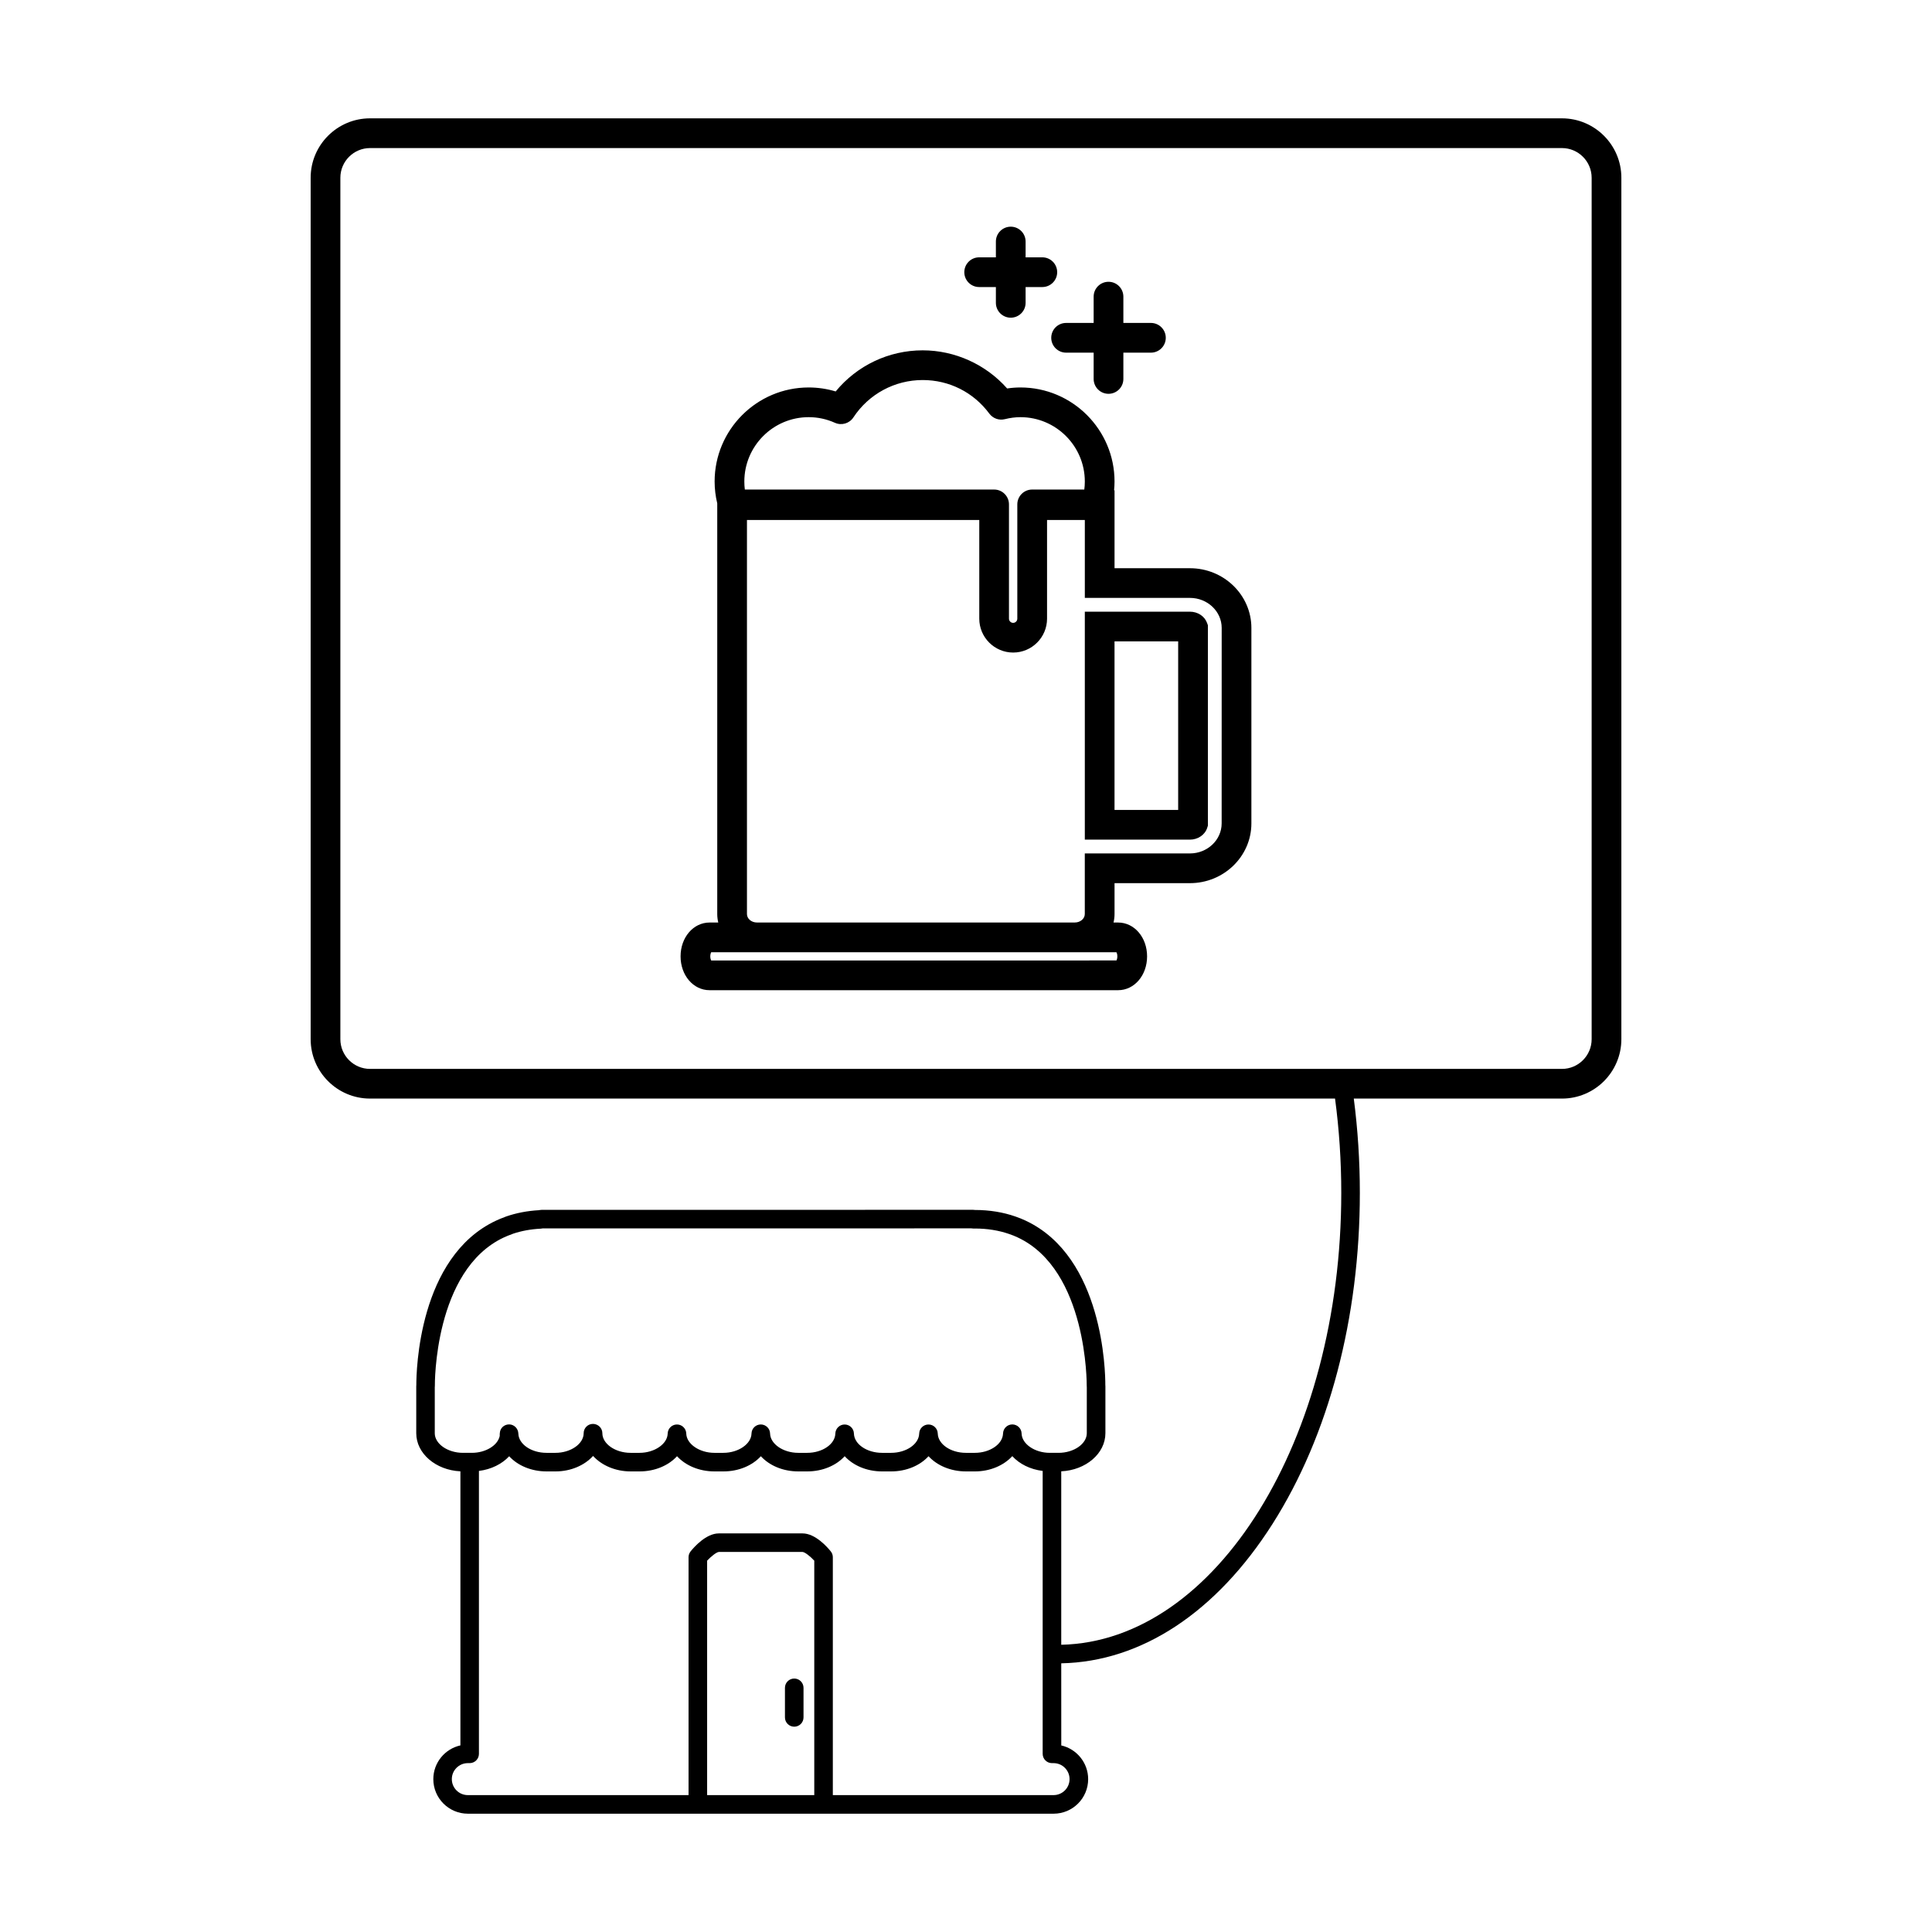
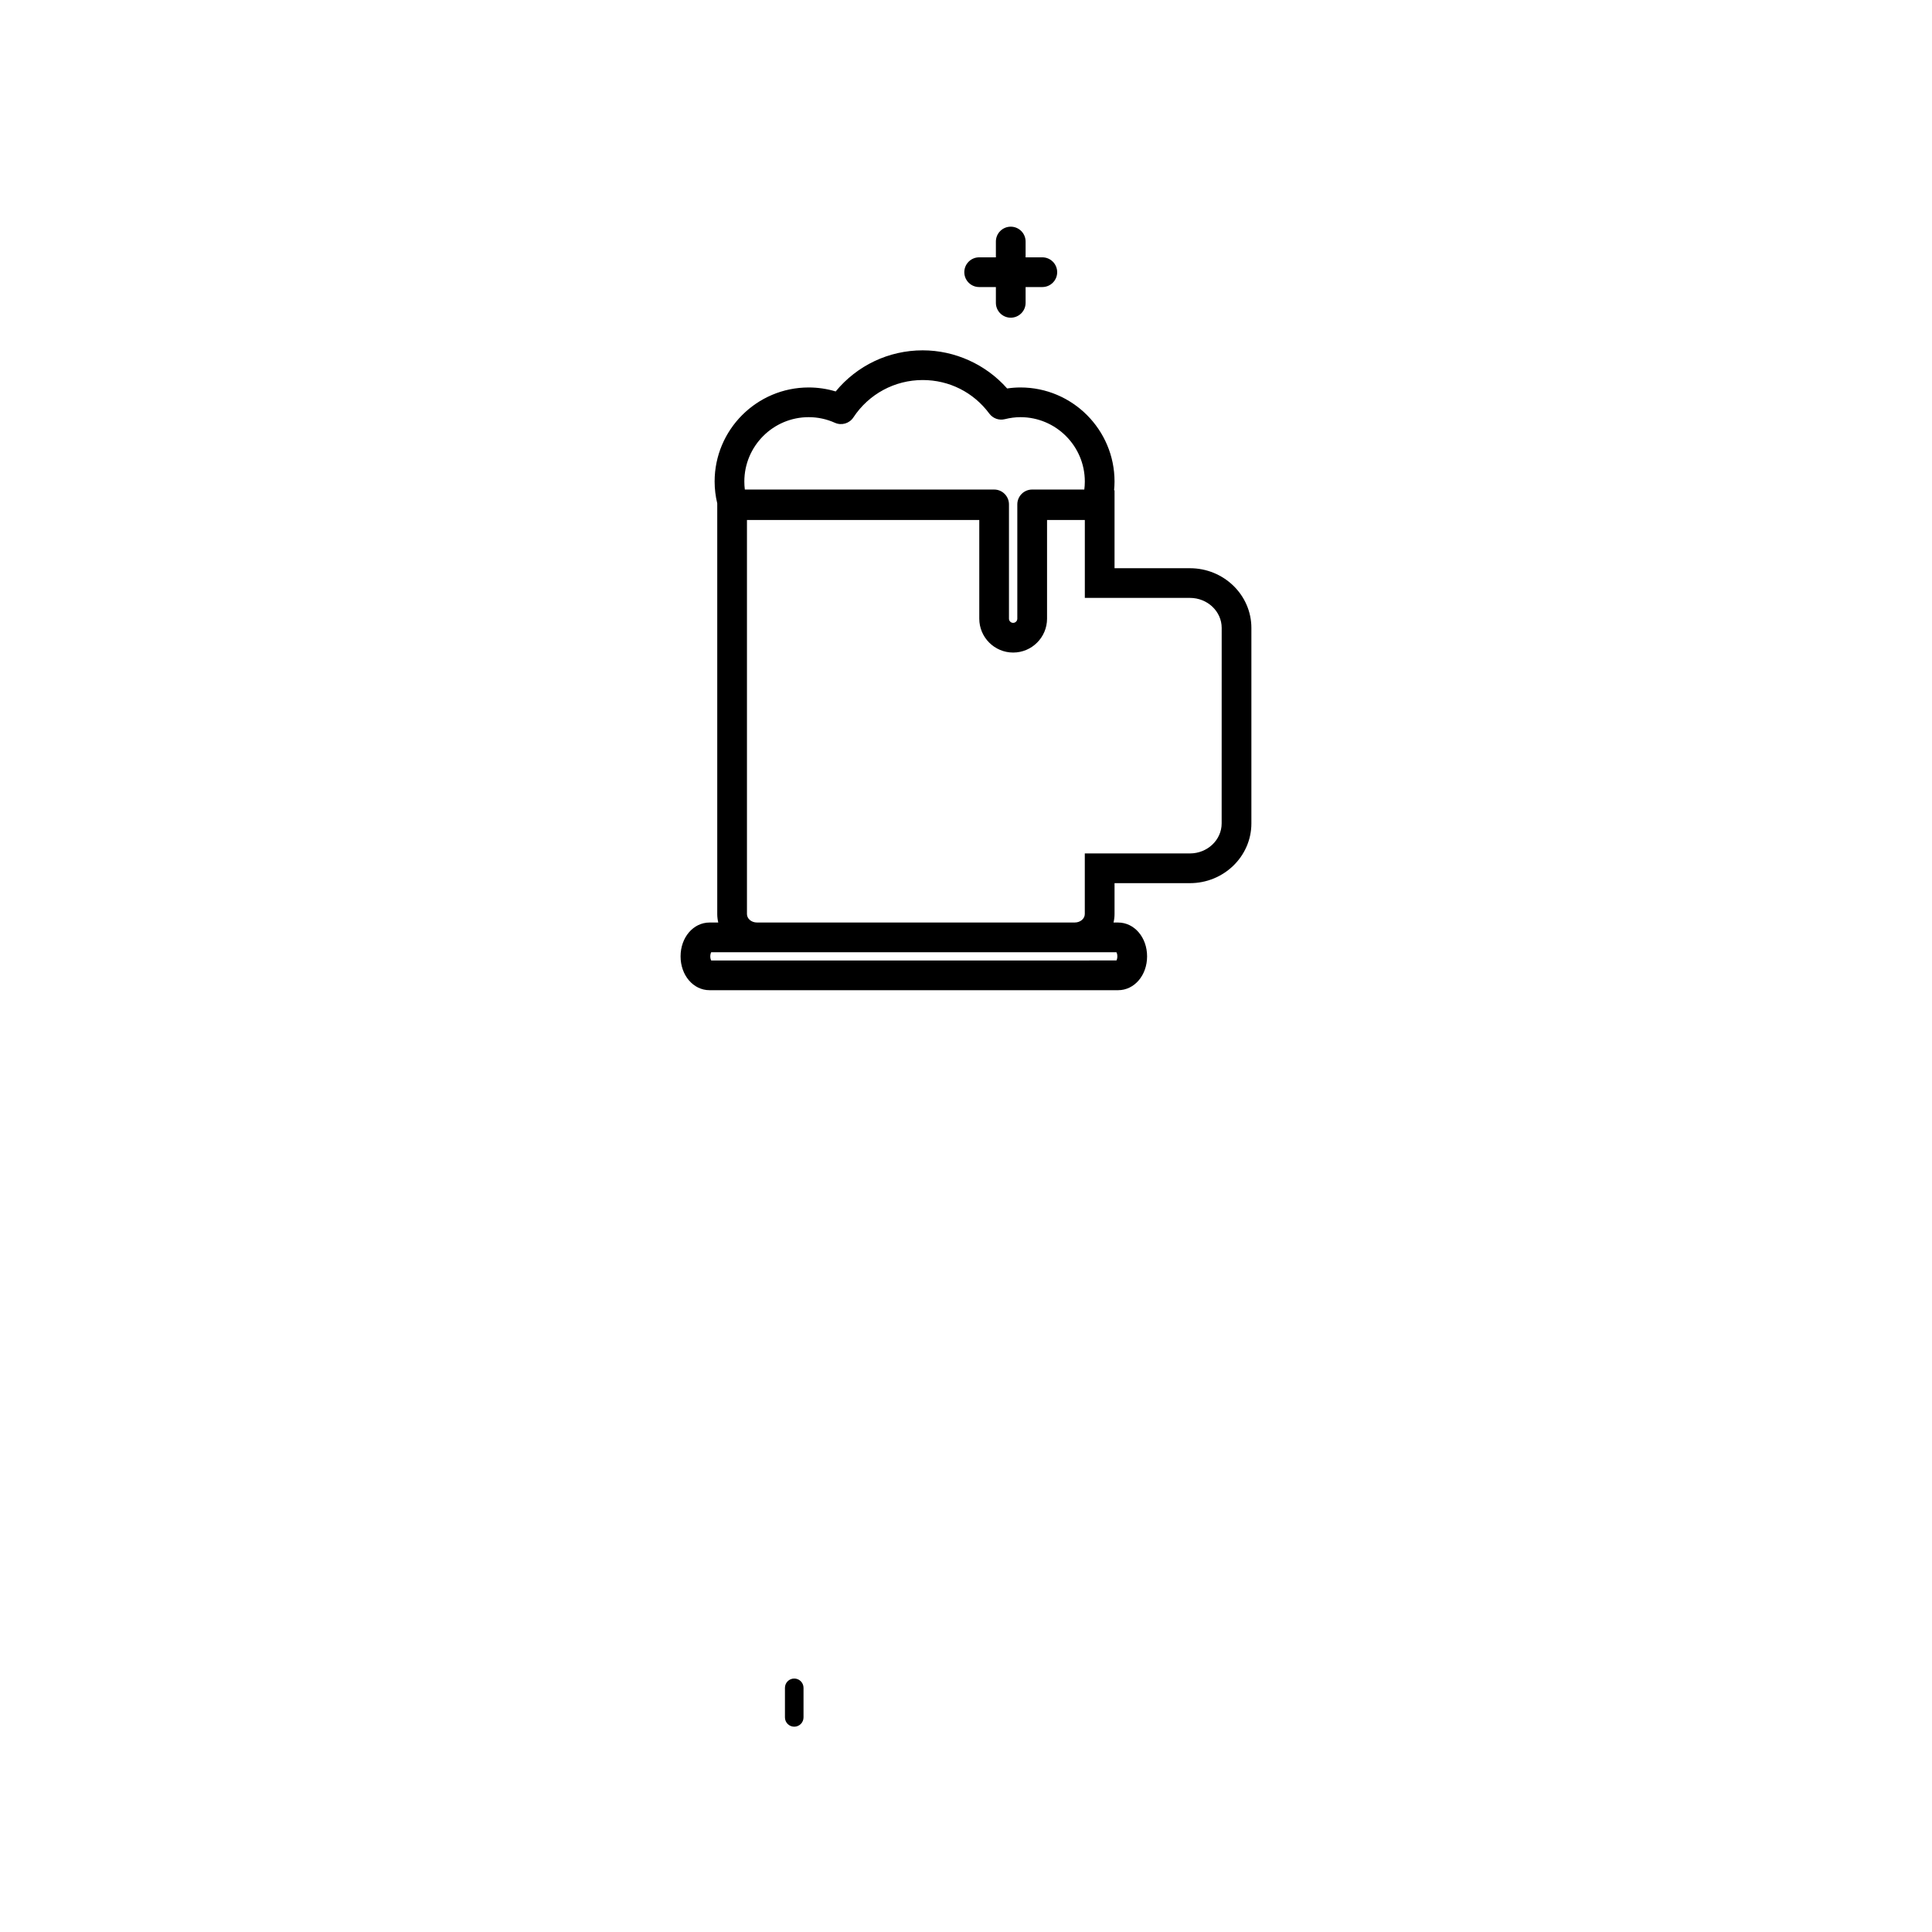
<svg xmlns="http://www.w3.org/2000/svg" fill="#000000" width="800px" height="800px" version="1.1" viewBox="144 144 512 512">
  <g>
    <path d="m354.48 588.83c-1.359 0-2.461 1.102-2.461 2.461v7.84c0 1.359 1.102 2.461 2.461 2.461s2.461-1.102 2.461-2.461v-7.84c0-1.359-1.102-2.461-2.461-2.461z" />
-     <path d="m557.93 175.36h-315.86c-8.68 0-15.742 7.062-15.742 15.742v228.29c0 8.68 7.062 15.742 15.742 15.742h255.73c1.094 8.168 1.652 16.555 1.652 24.977 0 65.484-33.195 118.86-74.211 119.77v-45.969c6.512-0.297 11.703-4.707 11.703-10.102v-12.441c0-0.102-0.008-0.203-0.02-0.305 0.012-3.531-0.52-33.859-21.039-43.543-0.027-0.016-0.059-0.027-0.086-0.043-0.828-0.391-1.715-0.746-2.703-1.09-3.273-1.145-6.871-1.73-10.73-1.734h-0.027c-0.152-0.027-0.309-0.043-0.465-0.043h-0.004l-114.36 0.016c-0.156 0-0.309 0.016-0.461 0.043-0.062 0.012-0.125 0.023-0.203 0.043-3.109 0.172-6.066 0.742-8.793 1.695-0.102 0.035-0.199 0.078-0.293 0.125-0.801 0.289-1.57 0.605-2.297 0.945-20.582 9.621-21.137 39.969-21.133 43.574-0.016 0.105-0.02 0.211-0.02 0.32v12.441c0 5.391 5.191 9.801 11.703 10.102v72.633c-4.102 0.91-7.18 4.574-7.18 8.945 0 5.051 4.109 9.156 9.16 9.156h155.22c5.051 0 9.16-4.106 9.16-9.156 0-4.352-3.051-8.004-7.125-8.934l-0.008-21.762c21.234-0.422 41.078-13.492 55.98-36.926 14.93-23.477 23.152-54.645 23.152-87.762 0-8.414-0.543-16.801-1.605-24.977l55.168 0.004c8.68 0 15.742-7.062 15.742-15.742v-228.29c0.004-8.68-7.059-15.742-15.742-15.742zm-298.71 348.45v-12.16c0.02-0.125 0.023-0.25 0.023-0.375-0.004-0.305-0.281-30.66 18.289-39.34 0.664-0.309 1.383-0.598 2.133-0.863 0.094-0.031 0.188-0.07 0.273-0.117 2.269-0.762 4.742-1.215 7.356-1.344 0.113-0.008 0.23-0.02 0.344-0.043 0.047-0.008 0.09-0.02 0.141-0.027l113.65-0.012c0.152 0.027 0.305 0.043 0.461 0.043h0.492c3.269 0.004 6.324 0.496 9.086 1.461 0.805 0.277 1.516 0.562 2.168 0.867 0.027 0.016 0.055 0.027 0.086 0.043 18.512 8.676 18.277 39.027 18.273 39.332-0.004 0.121 0.008 0.238 0.02 0.359v12.176c0 2.824-3.422 5.207-7.477 5.207h-2.332c-3.981 0-7.402-2.348-7.469-5.125-0.031-1.309-1.082-2.363-2.391-2.402h-0.07c-1.277 0-2.348 0.98-2.449 2.266-0.004 0.059-0.008 0.113-0.012 0.203-0.004 0.027-0.004 0.059-0.008 0.086-0.184 2.742-3.527 4.973-7.457 4.973h-2.363c-4.043 0-7.394-2.293-7.469-5.117-0.035-1.332-1.125-2.394-2.461-2.394-1.332 0-2.422 1.062-2.461 2.394-0.074 2.82-3.426 5.117-7.465 5.117h-2.367c-4.043 0-7.391-2.293-7.465-5.117-0.035-1.332-1.125-2.394-2.461-2.394-1.332 0-2.422 1.062-2.461 2.394-0.074 2.82-3.426 5.117-7.469 5.117h-2.363c-3.981 0-7.398-2.348-7.465-5.121-0.031-1.336-1.125-2.398-2.461-2.398-1.336 0-2.426 1.066-2.461 2.398-0.066 2.777-3.488 5.121-7.465 5.121h-2.363c-3.977 0-7.394-2.344-7.465-5.117-0.035-1.332-1.125-2.398-2.461-2.398s-2.426 1.062-2.461 2.398c-0.07 2.773-3.492 5.117-7.469 5.117h-2.363c-4.055 0-7.481-2.387-7.481-5.207 0-1.359-1.133-2.461-2.492-2.461s-2.461 1.102-2.461 2.461c0 2.824-3.426 5.207-7.481 5.207h-2.363c-4.039 0-7.387-2.289-7.465-5.106-0.039-1.324-1.113-2.422-2.434-2.43h-0.023c-1.312 0-2.394 0.992-2.453 2.309-0.008 0.047-0.02 0.184-0.02 0.23-0.004 0.051-0.004 0.098-0.004 0.148v0.359c-0.523 2.531-3.723 4.488-7.391 4.488h-2.363c-4.039 0-7.465-2.383-7.465-5.207zm72.176 95.914v-62.133c1.121-1.207 2.543-2.289 3.102-2.305h22.188c0.566 0.016 1.973 1.082 3.106 2.305v62.133zm96.047-4.234c0 2.336-1.902 4.234-4.242 4.234h-58.492v-63.047c0-0.559-0.191-1.102-0.543-1.539-0.898-1.121-4.09-4.769-7.481-4.769h-22.188c-3.391 0-6.582 3.652-7.481 4.769-0.348 0.438-0.543 0.98-0.543 1.539v63.047h-58.492c-2.34 0-4.242-1.898-4.242-4.234 0-2.34 1.902-4.242 4.242-4.242h0.48c1.359 0 2.461-1.102 2.461-2.461v-74.977c3.238-0.402 6.102-1.824 8.016-3.887 2.25 2.449 5.84 4.016 9.914 4.016h2.363c4.074 0 7.691-1.613 9.957-4.098 2.262 2.484 5.883 4.098 9.957 4.098h2.363c4.082 0 7.676-1.57 9.93-4.027 2.25 2.457 5.844 4.027 9.926 4.027h2.363c4.082 0 7.676-1.57 9.926-4.023 2.25 2.457 5.84 4.023 9.926 4.023h2.363c4.082 0 7.676-1.57 9.926-4.027 2.25 2.457 5.844 4.027 9.926 4.027h2.367c4.082 0 7.676-1.57 9.926-4.027 2.25 2.457 5.844 4.027 9.926 4.027h2.363c4.039 0 7.644-1.582 9.906-4.047 1.891 2.078 4.75 3.512 8.051 3.918v74.977c0 1.359 1.102 2.461 2.461 2.461h0.426c2.336 0 4.238 1.902 4.238 4.242zm138.36-196.09c0 4.34-3.531 7.871-7.871 7.871h-315.86c-4.34 0-7.871-3.531-7.871-7.871v-228.29c0-4.34 3.531-7.871 7.871-7.871h315.86c4.34 0 7.871 3.531 7.871 7.871z" />
    <path d="m459.34 294.58h-19.977v-20.645h-0.121c0.074-0.773 0.121-1.547 0.121-2.328 0-13.746-11.184-24.926-24.93-24.926-1.16 0-2.344 0.09-3.531 0.266-5.637-6.367-13.828-10.105-22.383-10.105-9 0-17.41 4.019-23.055 10.895-2.316-0.699-4.715-1.055-7.156-1.055-13.746 0-24.926 11.184-24.926 24.926 0 1.949 0.238 3.891 0.695 5.793v108.84c0 0.77 0.098 1.516 0.27 2.238h-2.309c-4.305 0-7.68 3.941-7.68 8.969s3.375 8.965 7.68 8.965h108.27c4.305 0 7.68-3.938 7.68-8.965s-3.375-8.969-7.68-8.969h-1.215c0.172-0.719 0.27-1.469 0.27-2.238v-8.195h19.977c8.98 0 16.289-7.102 16.289-15.832v-51.805c0-8.727-7.305-15.824-16.285-15.824zm-101.03-40.027c2.398 0 4.738 0.5 6.953 1.492 1.758 0.789 3.832 0.184 4.894-1.426 4.086-6.203 10.949-9.906 18.363-9.906 7.027 0 13.465 3.242 17.66 8.898 0.949 1.277 2.574 1.859 4.113 1.473 1.41-0.352 2.801-0.531 4.137-0.531 9.406 0 17.059 7.652 17.059 17.055 0 0.711-0.047 1.418-0.137 2.121l-13.816 0.004c-2.172 0-3.938 1.762-3.938 3.938v30.289c0 0.609-0.496 1.105-1.105 1.105s-1.105-0.496-1.105-1.105v-30.289c0-2.172-1.762-3.938-3.938-3.938h-66.062c-0.09-0.703-0.133-1.414-0.133-2.121 0-9.406 7.648-17.059 17.055-17.059zm81.801 142.89c0 0.5-0.129 0.883-0.242 1.09l-107.39 0.004c-0.113-0.211-0.246-0.59-0.246-1.09 0-0.504 0.133-0.887 0.246-1.098h107.38c0.113 0.195 0.25 0.559 0.25 1.094zm27.641-35.234c0 4.391-3.777 7.961-8.418 7.961h-27.852v16.066c0 1.234-1.191 2.238-2.652 2.238h-84.234c-1.461 0-2.644-1.004-2.644-2.238v-104.43h61.566v26.148c0 4.949 4.027 8.98 8.98 8.98 4.949 0 8.98-4.027 8.98-8.98v-26.148h10.012v20.645h27.852c4.641 0 8.418 3.566 8.418 7.953z" />
-     <path d="m459.34 306.1h-27.852v60.414h27.852c2.125 0 4.008-1.293 4.586-3.144l0.18-0.57v-53.098l-0.242-0.66c-0.652-1.762-2.469-2.941-4.523-2.941zm-3.113 52.539h-16.867v-44.668h16.867z" />
    <path d="m403.49 220.07h4.43v4.184c0 2.172 1.762 3.938 3.938 3.938 2.172 0 3.938-1.762 3.938-3.938v-4.184h4.43c2.172 0 3.938-1.762 3.938-3.938 0-2.172-1.762-3.938-3.938-3.938h-4.43v-4.184c0-2.172-1.762-3.938-3.938-3.938-2.172 0-3.938 1.762-3.938 3.938v4.184h-4.43c-2.172 0-3.938 1.762-3.938 3.938s1.762 3.938 3.938 3.938z" />
-     <path d="m422.59 233.52c0 2.172 1.762 3.938 3.938 3.938h7.301v6.969c0 2.172 1.762 3.938 3.938 3.938 2.172 0 3.938-1.762 3.938-3.938v-6.969h7.301c2.172 0 3.938-1.762 3.938-3.938 0-2.172-1.762-3.938-3.938-3.938h-7.301v-6.969c0-2.172-1.762-3.938-3.938-3.938-2.172 0-3.938 1.762-3.938 3.938v6.969h-7.301c-2.176 0-3.938 1.762-3.938 3.938z" />
  </g>
</svg>